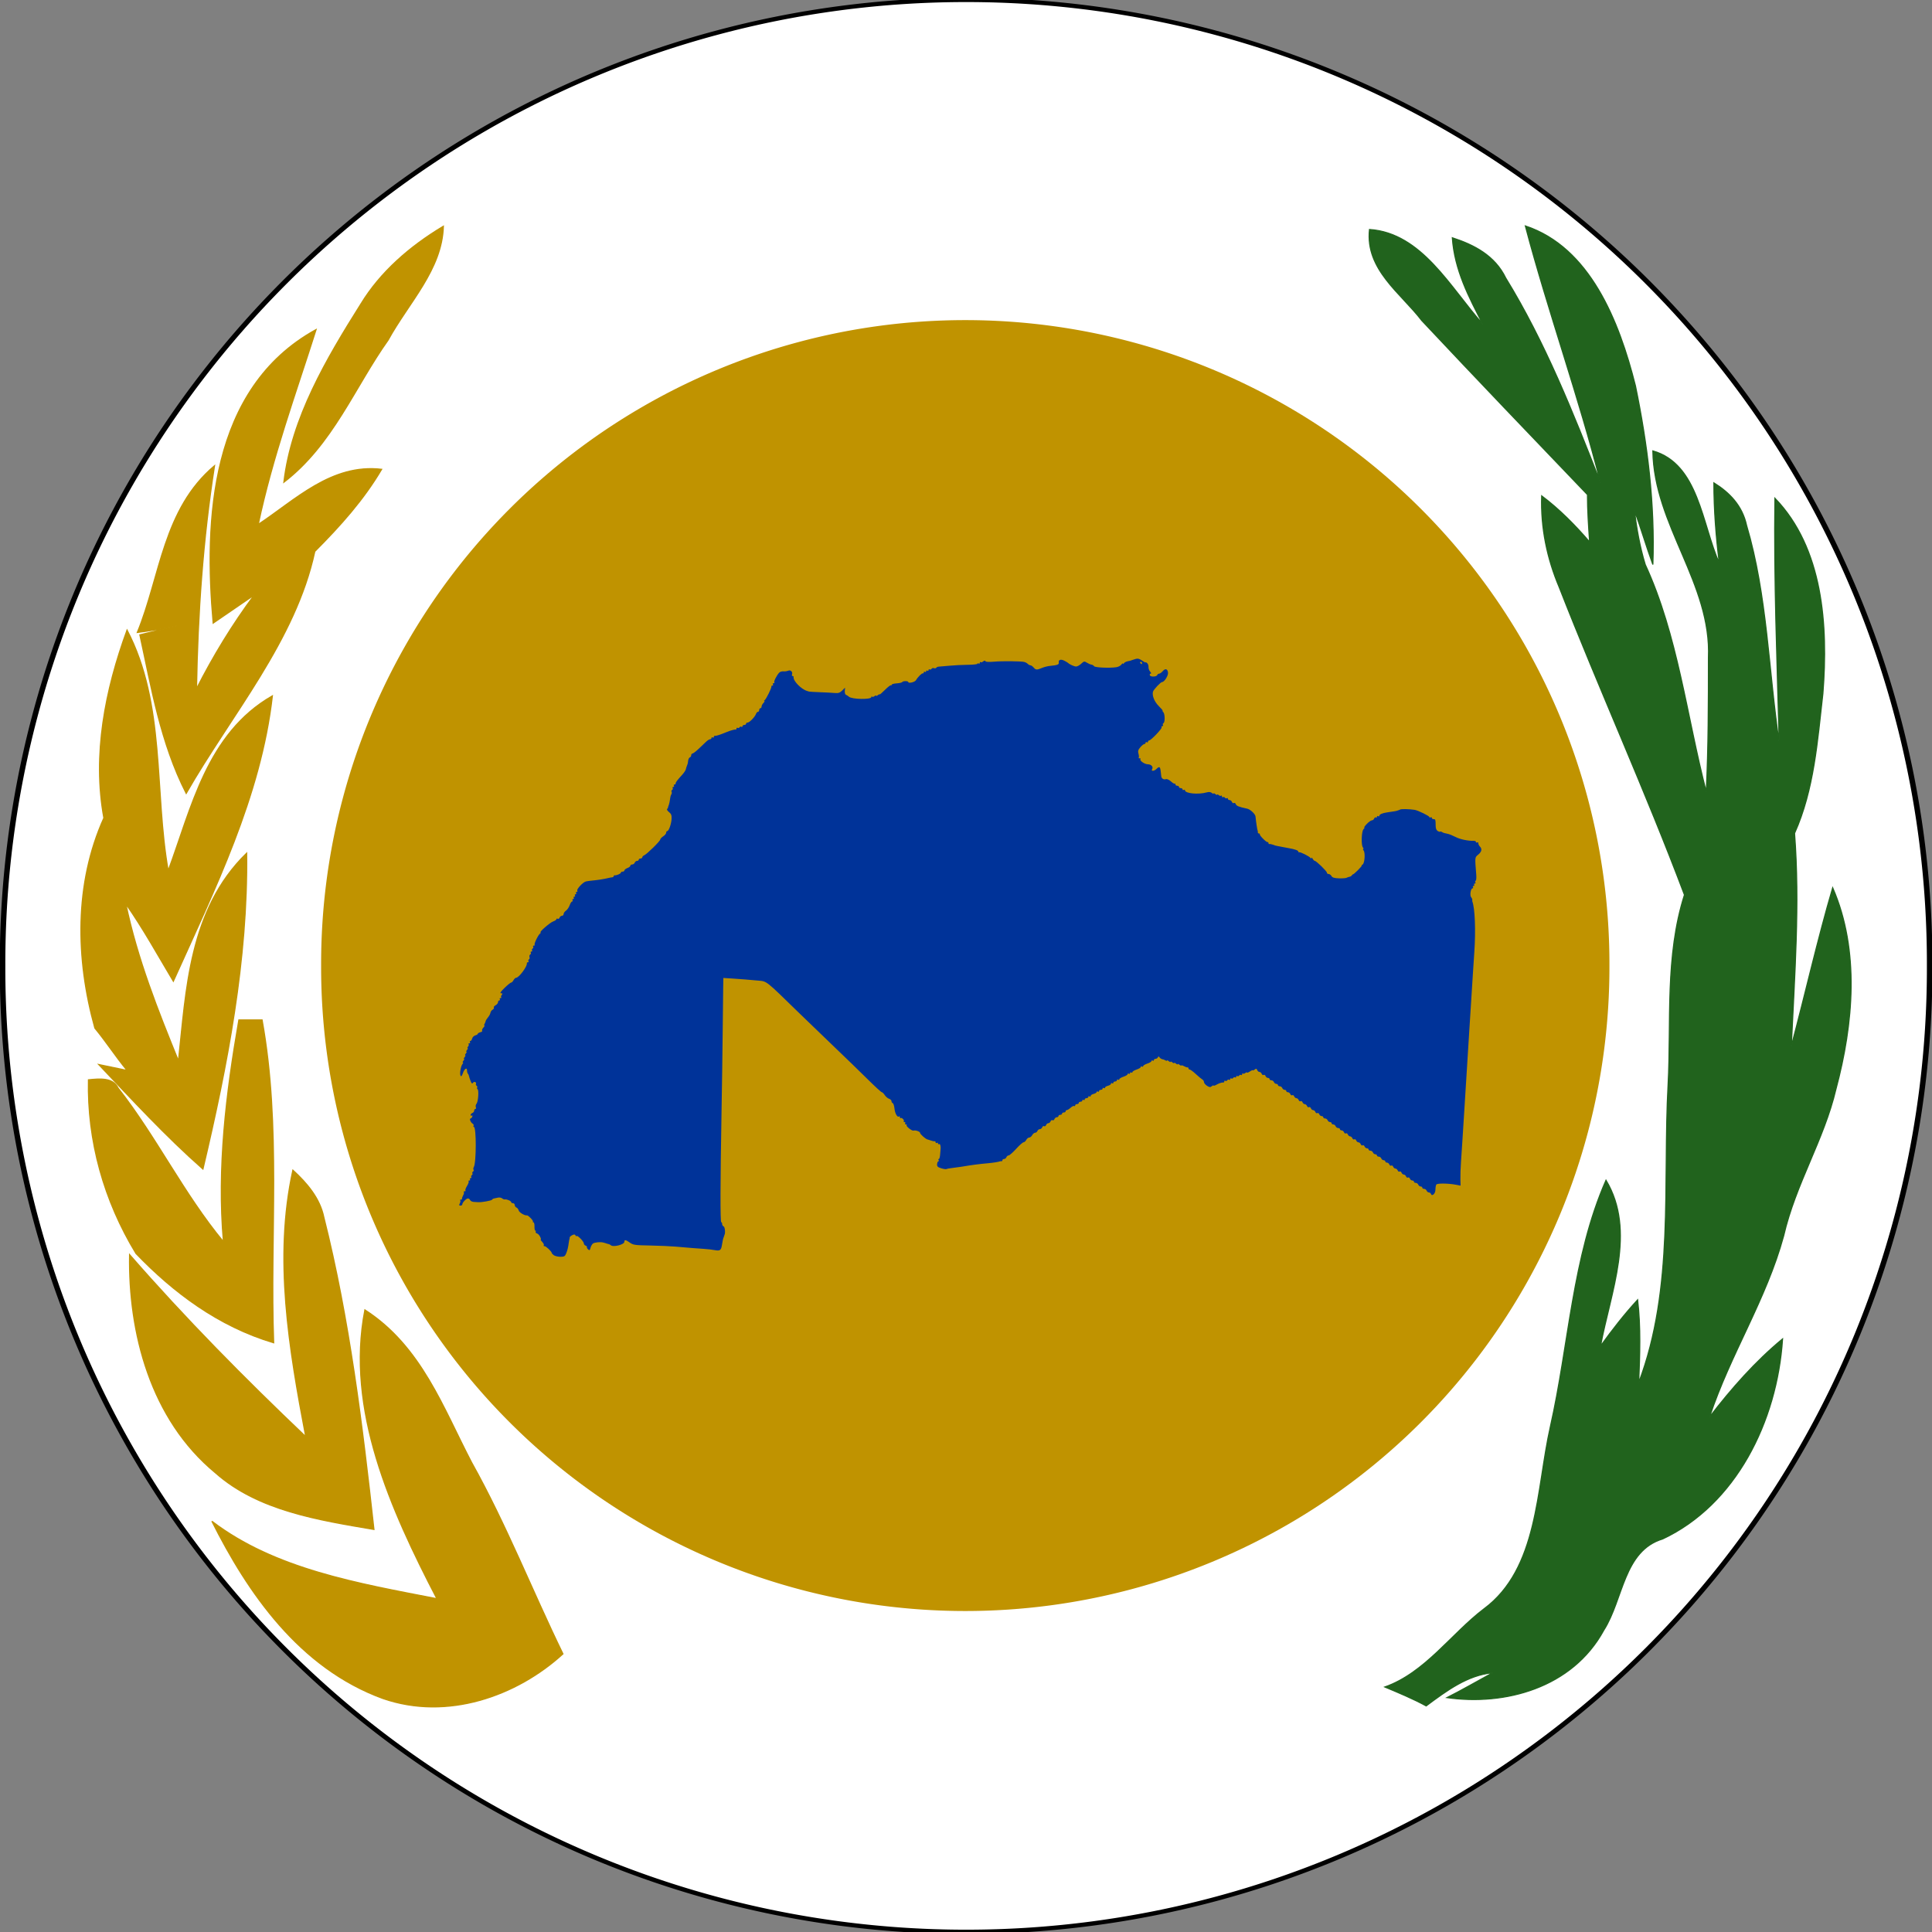
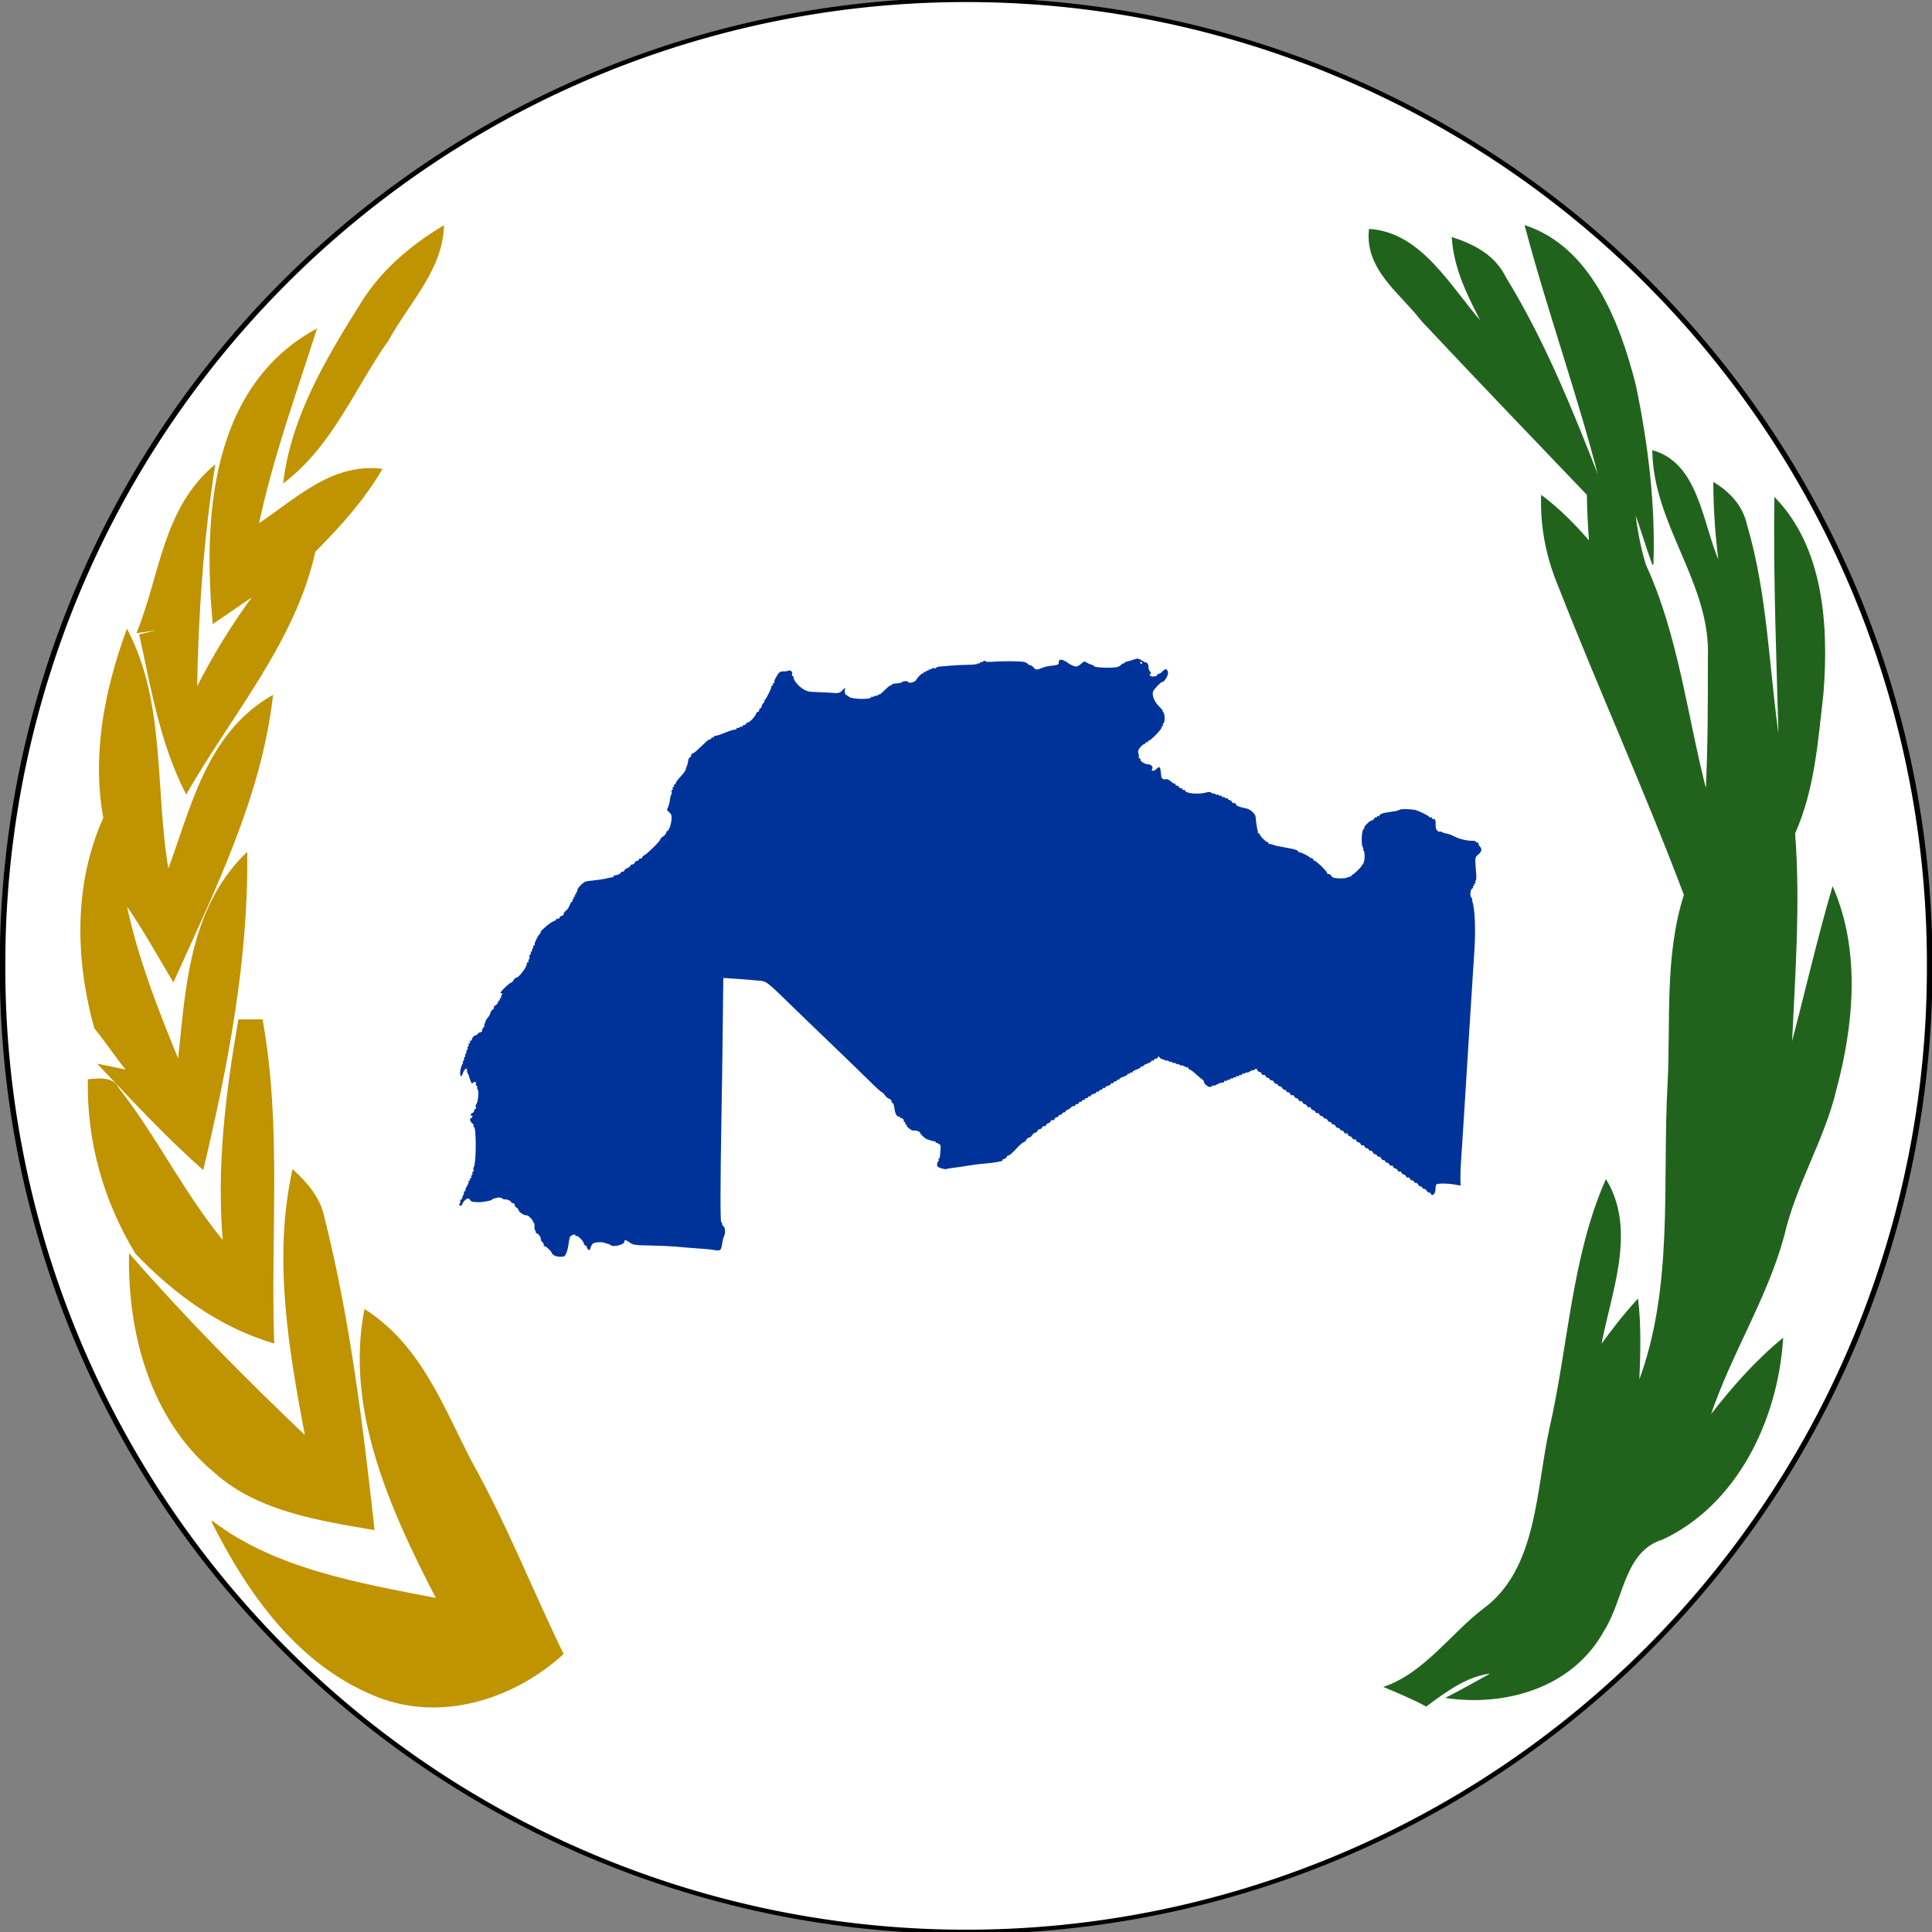
<svg xmlns="http://www.w3.org/2000/svg" xmlns:ns1="http://sodipodi.sourceforge.net/DTD/sodipodi-0.dtd" xmlns:ns2="http://www.inkscape.org/namespaces/inkscape" version="1.0" height="600" width="600" id="svg1926" ns1:version="0.32" ns2:version="0.47 r22583" ns1:docname="Emblem_of_Maghreb.svg" ns2:output_extension="org.inkscape.output.svg.inkscape">
  <rect width="100%" height="100%" fill="#808080" stroke="none" />
  <ns1:namedview ns2:window-height="738" ns2:window-width="1280" ns2:pageshadow="2" ns2:pageopacity="0.0" guidetolerance="10.0" gridtolerance="10.0" objecttolerance="10.0" borderopacity="1.0" bordercolor="#666666" pagecolor="#ffffff" id="base" ns2:zoom="0.75" ns2:cx="330.60307" ns2:cy="301.95999" ns2:window-x="-8" ns2:window-y="-8" ns2:current-layer="svg1926" showgrid="false" ns2:window-maximized="1" />
  <defs id="defs1930" />
  <style type="text/css" id="style_css_sheet">
/*
 * Below are Cascading Style Sheet (CSS) definitions in use in this file,
 * which allow easily changing how countries are displayed.
 *
 */

/*
 * Circles around small countries
 *
 * Change opacity to 1 to display all circles.
 *
 */
.circle
{
   opacity:0;
   fill:#b9b9b9;
   fill-opacity:1;
   stroke:black;
   stroke-width:0.5;
   stroke-miterlimit:3.974;
   stroke-dasharray:none;
   stroke-opacity:1;
}


/*
 * Land
 */
.land
{
   fill: #b9b9b9;
   fill-opacity: 1;
   stroke:white;
   stroke-opacity: 1;
   stroke-width:0.5;
   stroke-miterlimit: 3.974;
   stroke-dasharray: none;
}

/*
 * Styles for coastlines of islands with no borders
 */
.coast
{
   stroke-width: 0.3;
}

/*
 * Additional style rules
 *
 * The following are examples of colouring countries.  You can substitute these with your own styles to colour the countries on the map.
 *
 * Color a few countries:
 *
 * .gb, .au, .nc
 * {
 *    fill:       #ff0000;
 * }
 *
 * Color a few small country circles (and the countries):
 *
 * .ms, .ky
 * {
 *    opacity:    1;
 *    fill:       #ff0000;
 * }
 *
 * Remove european territories (i.e. Madeira, Reunion etc.)
 *
 * .sh, .pt-30, .es-cn, .yt, .re
 * {
 *    opacity:    0;
 * }
 *
 */

</style>
  <path ns1:type="arc" style="fill:#ffffff;fill-opacity:1;stroke:#000000;stroke-width:0.871;stroke-miterlimit:4;stroke-dasharray:none;stroke-opacity:1" id="path3303" ns1:cx="-715.95746" ns1:cy="420.21277" ns1:rx="152.12766" ns1:ry="194.68085" d="M -563.83,420.213 A 152.128,194.681 0 1 1 -868.085,420.213 A 152.128,194.681 0 1 1 -563.83,420.213 z" transform="matrix(1.967,0,0,1.537,1708.324,-345.906)" />
  <g style="fill:#008000" id="mu" transform="matrix(1.594,0,0,1.594,-1721.783,-693.262)">
    <path style="fill:#008000;fill-opacity:1;stroke:#ffffff;stroke-width:0.3;stroke-miterlimit:3.974;stroke-dasharray:none;stroke-opacity:1" id="mu-" d="M 1704.146,932.618 C 1703.62,933.173 1701.106,936.88 1702.857,937.091 C 1705.638,937.426 1705.991,932.22 1704.146,932.618" class="land coast mu" />
-     <path style="opacity:0;fill:#008000;fill-opacity:1;stroke:#000000;stroke-width:0.5;stroke-miterlimit:3.974;stroke-dasharray:none;stroke-opacity:1" id="mu." d="M 1700.717,938.233 C 1706.813,938.233 1706.813,929.087 1700.717,929.087 C 1694.618,929.087 1694.618,938.233 1700.717,938.233" class="circle mu" />
  </g>
  <g style="fill:#008000" id="sc" transform="matrix(1.594,0,0,1.594,-1721.783,-693.262)">
    <path style="fill:#008000;fill-opacity:1;stroke:#ffffff;stroke-width:0.3;stroke-miterlimit:3.974;stroke-dasharray:none;stroke-opacity:1" id="sc-" d="M 1694.496,800.999 C 1694.576,800.299 1694.307,799.426 1693.416,799.629 C 1693.95,799.909 1694.369,800.403 1694.496,800.999" class="land coast sc" />
    <path style="opacity:0;fill:#008000;fill-opacity:1;stroke:#000000;stroke-width:0.5;stroke-miterlimit:3.974;stroke-dasharray:none;stroke-opacity:1" id="sc." d="M 1695.156,799.9 C 1701.252,799.9 1701.252,790.753 1695.156,790.753 C 1689.056,790.753 1689.056,799.9 1695.156,799.9" class="circle sc" />
  </g>
  <g style="fill:#008000" id="re" transform="matrix(1.594,0,0,1.594,-1721.783,-693.262)">
-     <path style="fill:#008000;fill-opacity:1;stroke:#ffffff;stroke-width:0.3;stroke-miterlimit:3.974;stroke-dasharray:none;stroke-opacity:1" id="re-" d="M 1689.456,941.259 C 1689.35,939.271 1685.473,940.449 1685.914,942.349 C 1686.579,945.215 1691.943,945.447 1689.456,941.259" class="land coast re" />
    <path style="opacity:0;fill:#008000;fill-opacity:1;stroke:#000000;stroke-width:0.5;stroke-miterlimit:3.974;stroke-dasharray:none;stroke-opacity:1" id="re_" d="M 1688.199,946.007 C 1693.637,946.007 1693.637,937.54 1688.199,937.54 C 1682.758,937.54 1682.758,946.007 1688.199,946.007" class="circle re" />
  </g>
-   <path ns1:type="arc" style="fill:#c09300;fill-opacity:1;stroke:none;stroke-width:0.871;stroke-miterlimit:4;stroke-dasharray:none;stroke-opacity:0" id="path3301" ns1:cx="-715.95746" ns1:cy="420.21277" ns1:rx="152.12766" ns1:ry="194.68085" d="M -563.83,420.213 A 152.128,194.681 0 1 1 -868.085,420.213 A 152.128,194.681 0 1 1 -563.83,420.213 z" transform="matrix(1.315,0,0,1.027,1241.259,-131.694)" />
  <path style="fill:#003399;fill-opacity:1;stroke:none" d="m 171.992,389.821 c -0.356,-0.271 -0.648,-0.59 -0.648,-0.71 0,-0.441 -1.767,-2.108 -2.234,-2.108 -0.265,0 -0.371,-0.111 -0.234,-0.248 0.136,-0.136 -0.044,-0.57 -0.401,-0.965 -0.357,-0.394 -0.612,-0.741 -0.567,-0.771 0.342,-0.224 -0.491,-1.741 -1.053,-1.92 -0.388,-0.123 -0.611,-0.379 -0.494,-0.568 0.117,-0.189 0.072,-0.344 -0.101,-0.344 -0.172,0 -0.294,-0.583 -0.27,-1.296 0.024,-0.713 -0.123,-1.296 -0.326,-1.296 -0.203,0 -0.276,-0.093 -0.162,-0.208 0.242,-0.242 -1.463,-2.033 -1.856,-1.951 -0.67,0.14 -2.393,-0.886 -2.56,-1.524 -0.102,-0.391 -0.419,-0.8 -0.705,-0.91 -0.285,-0.11 -0.519,-0.454 -0.519,-0.766 0,-0.312 -0.25,-0.567 -0.556,-0.567 -0.306,0 -0.556,-0.155 -0.556,-0.345 0,-0.367 -1.451,-0.971 -1.983,-0.826 -0.174,0.048 -0.547,-0.105 -0.829,-0.338 -0.281,-0.234 -0.889,-0.33 -1.35,-0.214 -0.461,0.116 -1.005,0.234 -1.209,0.262 -0.204,0.028 -0.461,0.198 -0.571,0.376 -0.186,0.301 -3.282,0.848 -4.336,0.767 -0.255,-0.02 -0.87,-0.06 -1.367,-0.09 -0.497,-0.03 -0.992,-0.283 -1.099,-0.563 -0.107,-0.28 -0.414,-0.509 -0.68,-0.509 -0.54,0 -1.761,1.287 -1.761,1.856 0,0.201 -0.256,0.366 -0.569,0.366 -0.44,0 -0.485,-0.156 -0.198,-0.692 0.204,-0.381 0.265,-0.797 0.136,-0.926 -0.129,-0.129 -0.039,-0.234 0.198,-0.234 0.238,0 0.397,-0.125 0.353,-0.278 -0.043,-0.153 0.118,-0.631 0.357,-1.062 0.24,-0.432 0.331,-0.89 0.202,-1.019 -0.129,-0.129 -0.012,-0.234 0.26,-0.234 0.272,0 0.385,-0.109 0.252,-0.242 -0.133,-0.133 0.087,-0.774 0.489,-1.425 0.402,-0.65 0.622,-1.292 0.489,-1.425 -0.133,-0.133 -0.038,-0.242 0.212,-0.242 0.25,0 0.351,-0.167 0.225,-0.37 -0.126,-0.204 -0.043,-0.37 0.185,-0.37 0.228,0 0.318,-0.155 0.201,-0.345 -0.117,-0.19 -0.041,-0.451 0.169,-0.581 0.21,-0.13 0.294,-0.38 0.185,-0.556 -0.108,-0.176 -0.025,-0.426 0.185,-0.556 0.21,-0.13 0.287,-0.392 0.169,-0.581 -0.117,-0.19 -0.085,-0.553 0.073,-0.807 0.802,-1.298 0.825,-12.501 0.025,-12.501 -0.171,0 -0.214,-0.156 -0.096,-0.348 0.118,-0.191 -0.01,-0.483 -0.284,-0.648 -0.599,-0.361 -1.107,-1.597 -0.656,-1.597 0.176,0 0.418,-0.259 0.54,-0.575 0.126,-0.33 0.064,-0.478 -0.146,-0.349 -0.201,0.124 -0.366,0.045 -0.366,-0.178 0,-0.222 0.25,-0.5 0.556,-0.617 0.306,-0.117 0.556,-0.445 0.556,-0.729 0,-0.284 0.161,-0.516 0.359,-0.516 0.197,0 0.262,-0.252 0.144,-0.56 -0.118,-0.308 -0.014,-0.803 0.232,-1.099 0.521,-0.627 0.764,-4.212 0.305,-4.496 -0.171,-0.106 -0.222,-0.336 -0.114,-0.512 0.108,-0.176 0.025,-0.426 -0.185,-0.556 -0.21,-0.13 -0.294,-0.38 -0.185,-0.556 0.108,-0.176 0.009,-0.435 -0.221,-0.577 -0.23,-0.142 -0.556,-0.034 -0.726,0.24 -0.226,0.366 -0.421,0.206 -0.736,-0.601 -0.236,-0.604 -0.463,-1.302 -0.504,-1.551 -0.042,-0.249 -0.192,-0.568 -0.334,-0.71 -0.142,-0.142 -0.258,-0.577 -0.258,-0.968 0,-1.096 -0.826,-0.564 -1.297,0.835 -0.283,0.841 -0.517,1.1 -0.71,0.787 -0.343,-0.555 0.061,-3.002 0.604,-3.659 0.21,-0.255 0.258,-0.463 0.107,-0.463 -0.152,0 -0.068,-0.25 0.185,-0.556 0.254,-0.306 0.337,-0.556 0.185,-0.556 -0.152,0 -0.068,-0.25 0.185,-0.556 0.254,-0.306 0.337,-0.556 0.185,-0.556 -0.152,0 -0.068,-0.25 0.185,-0.556 0.254,-0.306 0.337,-0.556 0.185,-0.556 -0.152,0 -0.068,-0.25 0.185,-0.556 0.254,-0.306 0.337,-0.556 0.185,-0.556 -0.152,0 -0.09,-0.224 0.137,-0.497 0.227,-0.273 0.303,-0.607 0.169,-0.741 -0.134,-0.134 -0.039,-0.244 0.21,-0.244 0.25,0 0.351,-0.167 0.225,-0.37 -0.126,-0.204 -0.072,-0.37 0.12,-0.37 0.192,0 0.439,-0.346 0.55,-0.768 0.111,-0.423 0.547,-0.859 0.969,-0.969 0.423,-0.111 0.768,-0.329 0.768,-0.485 0,-0.156 0.368,-0.38 0.817,-0.498 0.449,-0.118 0.699,-0.332 0.555,-0.476 -0.144,-0.144 0.014,-0.568 0.351,-0.941 0.338,-0.373 0.495,-0.678 0.349,-0.678 -0.145,0 -0.134,-0.208 0.025,-0.463 0.159,-0.255 0.317,-0.648 0.352,-0.875 0.035,-0.226 0.362,-0.761 0.727,-1.188 0.365,-0.427 0.706,-1.062 0.758,-1.412 0.051,-0.35 0.357,-0.784 0.68,-0.965 0.323,-0.181 0.495,-0.476 0.383,-0.657 -0.112,-0.181 0.135,-0.51 0.548,-0.731 0.413,-0.221 0.751,-0.646 0.751,-0.945 0,-0.298 0.176,-0.543 0.392,-0.543 0.216,0 0.289,-0.167 0.163,-0.37 -0.126,-0.204 -0.025,-0.37 0.225,-0.37 0.25,0 0.344,-0.11 0.21,-0.244 -0.134,-0.134 -0.058,-0.467 0.169,-0.741 0.318,-0.383 0.267,-0.497 -0.222,-0.497 -0.44,0 -0.107,-0.513 1.08,-1.667 0.943,-0.917 1.869,-1.667 2.058,-1.667 0.189,0 0.522,-0.333 0.74,-0.741 0.218,-0.407 0.57,-0.741 0.782,-0.741 0.901,0 3.572,-3.611 3.356,-4.537 -0.036,-0.153 0.112,-0.278 0.328,-0.278 0.216,0 0.296,-0.155 0.179,-0.345 -0.117,-0.19 -0.051,-0.445 0.147,-0.567 0.198,-0.122 0.273,-0.45 0.166,-0.729 -0.107,-0.278 -0.013,-0.618 0.207,-0.754 0.221,-0.137 0.306,-0.403 0.189,-0.593 -0.117,-0.19 -0.027,-0.345 0.201,-0.345 0.228,0 0.318,-0.155 0.201,-0.345 -0.117,-0.19 -0.041,-0.451 0.169,-0.581 0.21,-0.13 0.287,-0.392 0.169,-0.581 -0.117,-0.19 -0.009,-0.345 0.241,-0.345 0.25,0 0.35,-0.104 0.223,-0.231 -0.273,-0.273 1.134,-3.166 1.731,-3.56 0.227,-0.15 0.275,-0.275 0.105,-0.278 -0.6,-0.011 2.889,-3.068 3.905,-3.422 0.568,-0.198 1.032,-0.52 1.032,-0.716 0,-0.196 0.168,-0.252 0.373,-0.125 0.205,0.127 0.473,-0.03 0.595,-0.349 0.122,-0.318 0.454,-0.579 0.738,-0.579 0.284,0 0.516,-0.241 0.516,-0.535 0,-0.294 0.333,-0.768 0.74,-1.053 0.407,-0.285 0.923,-1.044 1.147,-1.688 0.224,-0.643 0.568,-1.17 0.764,-1.17 0.196,0 0.253,-0.167 0.127,-0.37 -0.126,-0.204 -0.043,-0.37 0.185,-0.37 0.228,0 0.311,-0.167 0.185,-0.37 -0.126,-0.204 -0.043,-0.37 0.185,-0.37 0.228,0 0.311,-0.167 0.185,-0.37 -0.126,-0.204 -0.043,-0.37 0.185,-0.37 0.228,0 0.311,-0.167 0.185,-0.37 -0.126,-0.204 -0.043,-0.37 0.185,-0.37 0.228,0 0.307,-0.173 0.177,-0.384 -0.285,-0.462 1.78,-2.66 2.694,-2.868 0.356,-0.081 1.231,-0.203 1.944,-0.271 1.766,-0.169 3.701,-0.47 4.815,-0.749 0.509,-0.127 1.134,-0.246 1.389,-0.264 0.255,-0.018 0.463,-0.171 0.463,-0.341 0,-0.17 0.125,-0.291 0.278,-0.269 0.559,0.081 1.944,-0.506 1.944,-0.824 0,-0.18 0.25,-0.327 0.556,-0.327 0.306,0 0.556,-0.171 0.556,-0.38 0,-0.209 0.417,-0.538 0.926,-0.732 0.509,-0.194 0.926,-0.523 0.926,-0.732 0,-0.209 0.255,-0.38 0.567,-0.38 0.312,0 0.663,-0.25 0.78,-0.556 0.117,-0.306 0.445,-0.556 0.729,-0.556 0.284,0 0.516,-0.167 0.516,-0.37 0,-0.204 0.25,-0.37 0.556,-0.37 0.306,0 0.556,-0.172 0.556,-0.382 0,-0.21 0.249,-0.478 0.554,-0.595 0.8,-0.307 5.002,-4.423 5.002,-4.9 0,-0.221 0.417,-0.675 0.926,-1.009 0.509,-0.334 0.926,-0.838 0.926,-1.12 0,-0.282 0.15,-0.513 0.334,-0.513 0.484,0 1.256,-2.179 1.348,-3.805 0.061,-1.082 -0.116,-1.551 -0.789,-2.08 -0.478,-0.376 -0.749,-0.802 -0.603,-0.948 0.146,-0.146 0.286,-0.418 0.312,-0.605 0.025,-0.187 0.08,-0.381 0.121,-0.432 0.137,-0.17 0.446,-1.565 0.513,-2.315 0.036,-0.407 0.2,-0.949 0.363,-1.204 0.163,-0.255 0.201,-0.618 0.084,-0.808 -0.117,-0.19 -0.041,-0.451 0.169,-0.581 0.21,-0.13 0.287,-0.392 0.169,-0.581 -0.117,-0.19 -0.027,-0.345 0.201,-0.345 0.228,0 0.311,-0.167 0.185,-0.37 -0.126,-0.204 -0.052,-0.37 0.163,-0.37 0.216,0 0.392,-0.167 0.392,-0.37 0,-0.368 0.353,-0.833 2.12,-2.794 0.509,-0.564 0.977,-1.292 1.041,-1.616 0.064,-0.325 0.149,-0.632 0.19,-0.683 0.041,-0.051 0.116,-0.259 0.167,-0.463 0.051,-0.204 0.127,-0.412 0.17,-0.463 0.042,-0.051 0.121,-0.501 0.175,-1 0.054,-0.499 0.29,-0.971 0.525,-1.049 0.235,-0.078 0.427,-0.378 0.427,-0.667 0,-0.289 0.173,-0.525 0.385,-0.525 0.212,0 1.087,-0.668 1.944,-1.484 0.858,-0.816 1.91,-1.816 2.339,-2.222 0.429,-0.406 0.971,-0.738 1.204,-0.738 0.233,0 0.424,-0.176 0.424,-0.392 0,-0.216 0.167,-0.289 0.37,-0.163 0.204,0.126 0.37,0.052 0.37,-0.163 0,-0.216 0.125,-0.372 0.278,-0.348 0.153,0.024 0.403,0.003 0.556,-0.046 0.153,-0.05 0.444,-0.132 0.648,-0.183 0.204,-0.051 0.454,-0.134 0.556,-0.185 0.102,-0.051 0.31,-0.127 0.463,-0.17 0.153,-0.043 0.778,-0.288 1.389,-0.546 0.611,-0.258 1.361,-0.523 1.667,-0.589 0.306,-0.066 0.639,-0.153 0.741,-0.192 0.102,-0.04 0.31,-0.052 0.463,-0.028 0.153,0.024 0.278,-0.133 0.278,-0.348 0,-0.216 0.155,-0.296 0.345,-0.179 0.19,0.117 0.451,0.041 0.581,-0.169 0.13,-0.21 0.392,-0.287 0.581,-0.169 0.19,0.117 0.345,0.037 0.345,-0.179 0,-0.216 0.25,-0.392 0.556,-0.392 0.306,0 0.556,-0.167 0.556,-0.37 0,-0.204 0.219,-0.37 0.486,-0.37 0.573,0 2.269,-1.754 2.596,-2.685 0.125,-0.356 0.4,-0.648 0.61,-0.648 0.21,0 0.382,-0.25 0.382,-0.556 0,-0.306 0.167,-0.556 0.37,-0.556 0.204,0 0.37,-0.238 0.37,-0.529 0,-0.291 0.262,-0.791 0.582,-1.111 0.32,-0.32 0.445,-0.585 0.278,-0.588 -0.167,-0.003 -0.126,-0.128 0.092,-0.278 0.477,-0.328 2.218,-3.86 2.097,-4.254 -0.047,-0.153 0.091,-0.278 0.307,-0.278 0.216,0 0.289,-0.167 0.163,-0.37 -0.126,-0.204 -0.025,-0.37 0.225,-0.37 0.25,0 0.347,-0.107 0.217,-0.237 -0.248,-0.248 0.707,-2.171 1.503,-3.023 0.255,-0.273 0.838,-0.46 1.296,-0.415 0.458,0.045 1.142,-0.051 1.519,-0.213 0.754,-0.324 1.466,0.406 1.174,1.203 -0.093,0.255 -0.008,0.463 0.189,0.463 0.197,0 0.332,0.125 0.3,0.278 -0.242,1.145 2.368,3.843 4.225,4.366 0.153,0.043 0.403,0.121 0.556,0.173 0.153,0.052 1.694,0.144 3.426,0.205 1.731,0.061 3.786,0.171 4.565,0.244 1.115,0.105 1.608,-0.058 2.315,-0.765 l 0.898,-0.898 -0.086,1.04 c -0.047,0.572 0.122,1.11 0.377,1.195 0.255,0.085 0.668,0.348 0.919,0.584 0.88,0.829 6.938,0.934 6.938,0.121 0,-0.204 0.11,-0.261 0.244,-0.127 0.134,0.134 0.467,0.058 0.741,-0.169 0.273,-0.227 0.497,-0.288 0.497,-0.137 0,0.152 0.25,0.068 0.556,-0.185 0.306,-0.254 0.556,-0.353 0.556,-0.221 0,0.132 0.738,-0.498 1.641,-1.4 0.902,-0.902 1.736,-1.546 1.852,-1.429 0.116,0.116 0.211,0.049 0.211,-0.149 0,-0.198 0.704,-0.401 1.565,-0.452 0.86,-0.051 1.657,-0.242 1.771,-0.426 0.22,-0.356 1.85,-0.354 1.85,0.001 0,0.524 2.037,0.052 2.387,-0.553 0.573,-0.992 1.83,-2.237 2.15,-2.131 0.153,0.051 0.278,-0.084 0.278,-0.3 0,-0.216 0.167,-0.289 0.37,-0.163 0.204,0.126 0.37,0.043 0.37,-0.185 0,-0.228 0.167,-0.311 0.37,-0.185 0.204,0.126 0.37,0.043 0.37,-0.185 0,-0.228 0.155,-0.318 0.345,-0.201 0.19,0.117 0.456,0.032 0.593,-0.189 0.137,-0.221 0.476,-0.314 0.754,-0.207 0.278,0.107 0.598,0.045 0.711,-0.136 0.112,-0.182 0.493,-0.337 0.845,-0.344 0.352,-0.007 1.808,-0.131 3.233,-0.275 1.426,-0.144 3.968,-0.274 5.648,-0.288 1.681,-0.014 3.056,-0.161 3.056,-0.326 0,-0.165 0.167,-0.197 0.37,-0.071 0.204,0.126 0.37,0.025 0.37,-0.225 0,-0.25 0.11,-0.344 0.244,-0.21 0.134,0.134 0.494,0.037 0.801,-0.216 0.352,-0.29 0.604,-0.32 0.685,-0.081 0.08,0.237 1.062,0.298 2.625,0.162 2.671,-0.231 8.37,-0.181 9.445,0.084 0.359,0.088 0.85,0.359 1.093,0.601 0.242,0.242 0.62,0.441 0.84,0.441 0.22,0 0.674,0.32 1.009,0.712 0.654,0.764 0.979,0.77 2.703,0.047 0.611,-0.256 1.694,-0.52 2.407,-0.585 2.221,-0.205 2.782,-0.419 2.675,-1.021 -0.156,-0.883 0.619,-1.148 1.712,-0.586 0.541,0.278 1.067,0.59 1.168,0.692 0.473,0.475 1.907,1.112 2.503,1.112 0.364,0 1.074,-0.391 1.579,-0.868 0.83,-0.785 0.996,-0.818 1.732,-0.34 0.448,0.29 1.086,0.568 1.419,0.617 0.332,0.049 0.72,0.276 0.861,0.504 0.26,0.421 4.805,0.621 6.894,0.303 0.604,-0.092 1.313,-0.46 1.574,-0.817 0.261,-0.358 0.478,-0.493 0.481,-0.302 0.003,0.192 0.135,0.144 0.294,-0.105 0.159,-0.249 0.698,-0.529 1.198,-0.621 0.5,-0.092 0.952,-0.2 1.002,-0.241 0.051,-0.041 0.218,-0.103 0.37,-0.138 0.153,-0.035 0.653,-0.193 1.111,-0.349 0.594,-0.203 1.152,-0.058 1.944,0.506 0.611,0.435 1.111,0.69 1.111,0.566 0,-0.124 0.22,-0.02 0.488,0.231 0.269,0.251 0.457,0.799 0.42,1.218 -0.038,0.419 0.185,1.054 0.495,1.41 0.341,0.392 0.399,0.648 0.148,0.648 -0.229,0 -0.329,0.226 -0.223,0.503 0.223,0.581 2.107,0.492 2.307,-0.109 0.072,-0.217 0.33,-0.394 0.574,-0.394 0.243,0 0.737,-0.345 1.098,-0.766 0.814,-0.951 1.511,-0.764 1.656,0.444 0.111,0.926 -1.137,2.914 -1.829,2.914 -0.451,0 -2.68,2.367 -2.845,3.02 -0.31,1.227 0.453,3.111 1.798,4.443 0.792,0.784 1.33,1.425 1.195,1.425 -0.135,0 -0.045,0.2 0.2,0.444 0.541,0.541 0.592,3.125 0.068,3.448 -0.207,0.128 -0.281,0.388 -0.163,0.577 0.117,0.19 0.027,0.345 -0.201,0.345 -0.228,0 -0.316,0.158 -0.197,0.352 0.23,0.372 -3.32,4.092 -3.905,4.092 -0.189,0 -0.343,0.176 -0.343,0.392 0,0.216 -0.167,0.289 -0.37,0.163 -0.204,-0.126 -0.37,-0.052 -0.37,0.163 0,0.216 -0.175,0.392 -0.388,0.392 -0.213,0 -0.776,0.45 -1.249,1.001 -0.674,0.783 -0.798,1.22 -0.572,2.009 0.159,0.555 0.193,1.104 0.076,1.221 -0.117,0.117 0.009,0.213 0.281,0.213 0.272,0 0.397,0.097 0.278,0.216 -0.435,0.435 1.235,1.636 2.275,1.636 1.035,0 1.754,0.805 1.331,1.489 -0.443,0.717 0.596,0.697 1.318,-0.025 0.9,-0.9 1.176,-0.762 1.336,0.668 0.062,0.559 0.142,1.266 0.177,1.571 0.084,0.733 0.735,1.138 1.465,0.912 0.323,-0.1 1.021,0.219 1.551,0.71 0.53,0.491 1.057,0.799 1.171,0.685 0.114,-0.114 0.208,-0.014 0.208,0.224 0,0.238 0.25,0.432 0.556,0.432 0.306,0 0.556,0.167 0.556,0.37 0,0.204 0.25,0.37 0.556,0.37 0.306,0 0.556,0.177 0.556,0.392 0,0.216 0.167,0.289 0.37,0.163 0.204,-0.126 0.37,-0.079 0.37,0.104 0,0.998 4.146,1.402 6.764,0.659 0.664,-0.188 1.217,-0.13 1.574,0.167 0.303,0.251 0.551,0.333 0.551,0.181 0,-0.152 0.25,-0.068 0.556,0.185 0.306,0.254 0.556,0.337 0.556,0.185 0,-0.152 0.224,-0.09 0.497,0.137 0.273,0.227 0.607,0.303 0.741,0.169 0.134,-0.134 0.244,-0.039 0.244,0.21 0,0.25 0.155,0.358 0.345,0.241 0.19,-0.117 0.451,-0.041 0.581,0.169 0.13,0.21 0.392,0.287 0.581,0.169 0.19,-0.117 0.345,-0.037 0.345,0.179 0,0.216 0.232,0.392 0.516,0.392 0.284,0 0.616,0.261 0.738,0.579 0.122,0.318 0.391,0.475 0.598,0.347 0.207,-0.128 0.469,0.012 0.584,0.31 0.23,0.598 0.89,0.865 3.577,1.445 0.947,0.204 2.497,1.661 2.564,2.409 0.145,1.628 0.527,4.121 0.696,4.539 0.041,0.102 0.055,0.31 0.031,0.463 -0.024,0.153 0.123,0.278 0.327,0.278 0.204,0 0.331,0.125 0.284,0.278 -0.113,0.362 2.039,2.514 2.401,2.401 0.153,-0.048 0.278,0.08 0.278,0.284 0,0.204 0.125,0.351 0.278,0.327 0.153,-0.024 0.403,-0.003 0.556,0.046 0.153,0.05 0.444,0.132 0.648,0.183 0.204,0.051 0.412,0.127 0.463,0.17 0.051,0.042 0.426,0.136 0.833,0.208 0.407,0.072 1.157,0.216 1.667,0.32 0.509,0.104 1.343,0.26 1.852,0.348 1.832,0.313 2.963,0.707 2.963,1.031 0,0.182 0.134,0.289 0.298,0.238 0.38,-0.118 3.132,1.269 3.493,1.759 0.181,0.247 0.278,0.247 0.289,0 0.009,-0.204 0.187,-0.079 0.394,0.278 0.208,0.356 0.504,0.648 0.658,0.648 0.463,0 3.757,3.205 3.757,3.656 0,0.23 0.242,0.418 0.537,0.418 0.295,0 0.699,0.29 0.898,0.644 0.265,0.473 0.886,0.66 2.333,0.702 1.085,0.032 2.139,-0.045 2.343,-0.171 0.204,-0.126 0.604,-0.264 0.889,-0.307 0.285,-0.043 0.618,-0.24 0.741,-0.438 0.122,-0.198 0.306,-0.351 0.407,-0.339 0.102,0.011 0.794,-0.588 1.537,-1.332 0.744,-0.744 1.244,-1.354 1.111,-1.358 -0.132,-0.003 0.005,-0.161 0.306,-0.351 0.645,-0.408 0.864,-3.663 0.294,-4.365 -0.207,-0.255 -0.252,-0.463 -0.1,-0.463 0.152,0 0.104,-0.208 -0.106,-0.463 -0.586,-0.712 -0.447,-5.043 0.183,-5.672 0.292,-0.292 0.405,-0.531 0.251,-0.531 -0.155,0 0.198,-0.5 0.784,-1.111 0.585,-0.611 1.289,-1.111 1.562,-1.111 0.274,0 0.593,-0.249 0.71,-0.553 0.117,-0.304 0.362,-0.461 0.544,-0.349 0.182,0.113 0.332,0.019 0.332,-0.209 0,-0.228 0.167,-0.311 0.37,-0.185 0.204,0.126 0.37,0.07 0.37,-0.124 0,-0.431 0.924,-0.834 2.407,-1.05 2.389,-0.348 2.966,-0.445 3.056,-0.514 0.051,-0.04 0.218,-0.095 0.37,-0.124 0.153,-0.029 0.444,-0.146 0.648,-0.261 0.357,-0.201 2.908,-0.143 4.452,0.102 1.083,0.172 4.622,1.906 4.622,2.265 0,0.168 0.167,0.202 0.37,0.076 0.204,-0.126 0.37,-0.052 0.37,0.163 0,0.216 0.25,0.392 0.556,0.392 0.579,0 0.62,0.14 0.639,2.142 0.008,0.801 0.248,1.343 0.705,1.587 0.381,0.204 0.693,0.272 0.693,0.151 0,-0.121 0.208,-0.09 0.463,0.069 0.255,0.159 0.63,0.326 0.833,0.371 0.204,0.045 0.726,0.161 1.16,0.259 0.435,0.098 1.496,0.537 2.359,0.978 1.406,0.717 3.865,1.229 5.647,1.176 0.356,-0.011 0.648,0.147 0.648,0.35 0,0.203 0.167,0.266 0.37,0.14 0.204,-0.126 0.37,-0.002 0.37,0.274 0,0.277 0.198,0.702 0.441,0.944 0.786,0.786 0.641,1.632 -0.435,2.537 -1.129,0.95 -1.097,0.636 -0.647,6.36 0.069,0.878 -0.011,1.682 -0.178,1.785 -0.167,0.103 -0.208,0.343 -0.091,0.533 0.117,0.19 0.027,0.345 -0.201,0.345 -0.228,0 -0.311,0.167 -0.185,0.37 0.126,0.204 0.043,0.37 -0.185,0.37 -0.228,0 -0.311,0.167 -0.185,0.37 0.126,0.204 0.066,0.37 -0.134,0.37 -0.565,0 -0.915,2.183 -0.441,2.754 0.229,0.276 0.391,0.644 0.359,0.818 -0.031,0.174 -0.024,0.4 0.015,0.502 0.815,2.09 1.086,9.008 0.618,15.741 -0.142,2.037 -0.329,4.87 -0.415,6.296 -0.226,3.722 -0.547,8.822 -0.759,12.037 -0.1,1.528 -0.266,4.111 -0.367,5.741 -0.101,1.63 -0.257,4.13 -0.347,5.556 -0.09,1.426 -0.25,4.009 -0.357,5.741 -0.438,7.099 -0.57,9.204 -0.741,11.852 -0.186,2.878 -0.48,7.549 -0.759,12.037 -0.088,1.426 -0.267,4.093 -0.396,5.926 -0.129,1.833 -0.21,4.232 -0.179,5.33 l 0.056,1.996 -1.41,-0.266 c -2.455,-0.463 -5.837,-0.498 -6.126,-0.062 -0.15,0.226 -0.275,0.957 -0.278,1.625 -0.006,1.216 -1.092,2.191 -1.403,1.259 -0.08,-0.24 -0.364,-0.437 -0.631,-0.437 -0.267,0 -0.581,-0.25 -0.698,-0.556 -0.117,-0.306 -0.468,-0.556 -0.78,-0.556 -0.312,0 -0.567,-0.167 -0.567,-0.37 0,-0.204 -0.232,-0.37 -0.516,-0.37 -0.284,0 -0.612,-0.25 -0.729,-0.556 -0.117,-0.306 -0.468,-0.556 -0.78,-0.556 -0.312,0 -0.567,-0.167 -0.567,-0.37 0,-0.204 -0.232,-0.37 -0.516,-0.37 -0.284,0 -0.616,-0.261 -0.738,-0.579 -0.122,-0.318 -0.391,-0.475 -0.598,-0.347 -0.207,0.128 -0.476,-0.028 -0.598,-0.347 -0.122,-0.318 -0.437,-0.579 -0.699,-0.579 -0.262,0 -0.576,-0.261 -0.699,-0.579 -0.122,-0.318 -0.391,-0.475 -0.598,-0.347 -0.207,0.128 -0.476,-0.029 -0.598,-0.347 -0.122,-0.318 -0.437,-0.579 -0.699,-0.579 -0.262,0 -0.576,-0.261 -0.699,-0.579 -0.122,-0.318 -0.391,-0.475 -0.598,-0.347 -0.207,0.128 -0.476,-0.028 -0.598,-0.347 -0.122,-0.318 -0.454,-0.579 -0.738,-0.579 -0.284,0 -0.516,-0.167 -0.516,-0.37 0,-0.204 -0.232,-0.37 -0.516,-0.37 -0.284,0 -0.612,-0.25 -0.729,-0.556 -0.117,-0.306 -0.468,-0.556 -0.78,-0.556 -0.312,0 -0.567,-0.167 -0.567,-0.37 0,-0.204 -0.232,-0.37 -0.516,-0.37 -0.284,0 -0.612,-0.25 -0.729,-0.556 -0.117,-0.306 -0.468,-0.556 -0.78,-0.556 -0.312,0 -0.567,-0.167 -0.567,-0.37 0,-0.204 -0.232,-0.37 -0.516,-0.37 -0.284,0 -0.616,-0.261 -0.738,-0.579 -0.122,-0.318 -0.391,-0.475 -0.598,-0.347 -0.207,0.128 -0.476,-0.028 -0.598,-0.347 -0.122,-0.318 -0.437,-0.579 -0.699,-0.579 -0.262,0 -0.576,-0.261 -0.699,-0.579 -0.122,-0.318 -0.391,-0.475 -0.598,-0.347 -0.207,0.128 -0.476,-0.029 -0.598,-0.347 -0.122,-0.318 -0.437,-0.579 -0.699,-0.579 -0.262,0 -0.576,-0.261 -0.699,-0.579 -0.122,-0.318 -0.391,-0.475 -0.598,-0.347 -0.207,0.128 -0.476,-0.028 -0.598,-0.347 -0.122,-0.318 -0.454,-0.579 -0.738,-0.579 -0.284,0 -0.516,-0.167 -0.516,-0.37 0,-0.204 -0.255,-0.37 -0.567,-0.37 -0.312,0 -0.663,-0.25 -0.78,-0.556 -0.117,-0.306 -0.445,-0.556 -0.729,-0.556 -0.284,0 -0.516,-0.167 -0.516,-0.37 0,-0.204 -0.232,-0.37 -0.516,-0.37 -0.284,0 -0.612,-0.25 -0.729,-0.556 -0.117,-0.306 -0.468,-0.556 -0.78,-0.556 -0.312,0 -0.567,-0.167 -0.567,-0.37 0,-0.204 -0.232,-0.37 -0.516,-0.37 -0.284,0 -0.616,-0.261 -0.738,-0.579 -0.122,-0.318 -0.391,-0.475 -0.598,-0.347 -0.207,0.128 -0.476,-0.028 -0.598,-0.347 -0.122,-0.318 -0.437,-0.579 -0.699,-0.579 -0.262,0 -0.576,-0.261 -0.699,-0.579 -0.122,-0.318 -0.391,-0.475 -0.598,-0.347 -0.207,0.128 -0.476,-0.029 -0.598,-0.347 -0.122,-0.318 -0.437,-0.579 -0.699,-0.579 -0.262,0 -0.576,-0.261 -0.699,-0.579 -0.122,-0.318 -0.391,-0.475 -0.598,-0.347 -0.207,0.128 -0.476,-0.028 -0.598,-0.347 -0.122,-0.318 -0.437,-0.579 -0.699,-0.579 -0.262,0 -0.576,-0.261 -0.699,-0.579 -0.122,-0.318 -0.391,-0.475 -0.598,-0.347 -0.207,0.128 -0.476,-0.029 -0.598,-0.347 -0.122,-0.318 -0.454,-0.579 -0.738,-0.579 -0.284,0 -0.516,-0.167 -0.516,-0.37 0,-0.204 -0.232,-0.37 -0.516,-0.37 -0.284,0 -0.612,-0.25 -0.729,-0.556 -0.117,-0.306 -0.468,-0.556 -0.78,-0.556 -0.312,0 -0.567,-0.167 -0.567,-0.37 0,-0.204 -0.232,-0.37 -0.516,-0.37 -0.284,0 -0.612,-0.25 -0.729,-0.556 -0.117,-0.306 -0.468,-0.556 -0.78,-0.556 -0.312,0 -0.567,-0.167 -0.567,-0.37 0,-0.204 -0.232,-0.37 -0.516,-0.37 -0.284,0 -0.616,-0.261 -0.738,-0.579 -0.122,-0.318 -0.391,-0.475 -0.598,-0.347 -0.207,0.128 -0.476,-0.029 -0.598,-0.347 -0.122,-0.318 -0.437,-0.579 -0.699,-0.579 -0.262,0 -0.579,-0.269 -0.706,-0.597 -0.186,-0.484 -0.334,-0.51 -0.78,-0.14 -0.303,0.252 -0.551,0.35 -0.551,0.218 0,-0.131 -0.417,0.034 -0.926,0.368 -0.509,0.334 -0.926,0.484 -0.926,0.334 0,-0.15 -0.224,-0.087 -0.497,0.139 -0.273,0.227 -0.607,0.303 -0.741,0.169 -0.134,-0.134 -0.244,-0.039 -0.244,0.21 0,0.25 -0.155,0.358 -0.345,0.241 -0.19,-0.117 -0.451,-0.041 -0.581,0.169 -0.13,0.21 -0.392,0.287 -0.581,0.169 -0.19,-0.117 -0.345,-0.027 -0.345,0.201 0,0.228 -0.155,0.318 -0.345,0.201 -0.19,-0.117 -0.451,-0.041 -0.581,0.169 -0.13,0.21 -0.392,0.287 -0.581,0.169 -0.19,-0.117 -0.345,-0.027 -0.345,0.201 0,0.228 -0.155,0.318 -0.345,0.201 -0.19,-0.117 -0.451,-0.041 -0.581,0.169 -0.13,0.21 -0.392,0.287 -0.581,0.169 -0.19,-0.117 -0.345,-0.037 -0.345,0.179 0,0.216 -0.125,0.372 -0.278,0.348 -0.153,-0.024 -0.403,-0.003 -0.556,0.046 -0.153,0.05 -0.403,0.117 -0.556,0.15 -0.153,0.033 -0.653,0.268 -1.111,0.522 -0.458,0.255 -0.833,0.353 -0.833,0.219 0,-0.134 -0.249,-0.037 -0.554,0.216 -0.446,0.37 -0.734,0.342 -1.481,-0.148 -0.51,-0.334 -0.928,-0.846 -0.928,-1.137 0,-0.291 -0.235,-0.662 -0.523,-0.825 -0.288,-0.163 -1.197,-0.921 -2.021,-1.685 -0.824,-0.764 -1.672,-1.389 -1.884,-1.389 -0.213,0 -0.387,-0.167 -0.387,-0.37 0,-0.204 -0.125,-0.335 -0.278,-0.292 -0.153,0.043 -0.653,-0.129 -1.111,-0.383 -0.458,-0.254 -0.833,-0.352 -0.833,-0.219 0,0.134 -0.25,0.036 -0.556,-0.217 -0.306,-0.254 -0.556,-0.337 -0.556,-0.185 0,0.152 -0.25,0.068 -0.556,-0.185 -0.306,-0.254 -0.556,-0.337 -0.556,-0.185 0,0.152 -0.25,0.068 -0.556,-0.185 -0.306,-0.254 -0.556,-0.337 -0.556,-0.185 0,0.152 -0.25,0.068 -0.556,-0.185 -0.306,-0.254 -0.556,-0.347 -0.556,-0.209 0,0.139 -0.208,0.122 -0.463,-0.037 -0.255,-0.159 -0.696,-0.325 -0.981,-0.368 -0.285,-0.043 -0.673,-0.298 -0.862,-0.566 -0.269,-0.383 -0.383,-0.388 -0.531,-0.025 -0.103,0.255 -0.424,0.463 -0.713,0.463 -0.289,0 -0.525,0.177 -0.525,0.392 0,0.216 -0.167,0.289 -0.37,0.163 -0.204,-0.126 -0.37,-0.065 -0.37,0.135 0,0.2 -0.583,0.556 -1.296,0.791 -0.713,0.235 -1.296,0.591 -1.296,0.791 0,0.2 -0.167,0.261 -0.37,0.135 -0.204,-0.126 -0.37,-0.065 -0.37,0.135 0,0.2 -0.583,0.556 -1.296,0.791 -0.713,0.235 -1.296,0.591 -1.296,0.791 0,0.2 -0.167,0.261 -0.37,0.135 -0.204,-0.126 -0.37,-0.043 -0.37,0.185 0,0.228 -0.167,0.311 -0.37,0.185 -0.204,-0.126 -0.37,-0.065 -0.37,0.135 0,0.2 -0.583,0.556 -1.296,0.791 -0.713,0.235 -1.296,0.591 -1.296,0.791 0,0.2 -0.167,0.261 -0.37,0.135 -0.204,-0.126 -0.37,-0.052 -0.37,0.163 0,0.216 -0.25,0.392 -0.556,0.392 -0.306,0 -0.556,0.176 -0.556,0.392 0,0.216 -0.167,0.289 -0.37,0.163 -0.204,-0.126 -0.37,-0.056 -0.37,0.156 0,0.212 -0.417,0.49 -0.926,0.618 -0.509,0.128 -0.926,0.391 -0.926,0.584 0,0.194 -0.167,0.249 -0.37,0.123 -0.204,-0.126 -0.37,-0.052 -0.37,0.163 0,0.216 -0.25,0.392 -0.556,0.392 -0.306,0 -0.556,0.177 -0.556,0.392 0,0.216 -0.167,0.289 -0.37,0.163 -0.204,-0.126 -0.37,-0.07 -0.37,0.123 0,0.194 -0.417,0.457 -0.926,0.584 -0.509,0.128 -0.926,0.406 -0.926,0.618 0,0.212 -0.167,0.282 -0.37,0.156 -0.204,-0.126 -0.37,-0.052 -0.37,0.163 0,0.216 -0.25,0.392 -0.556,0.392 -0.306,0 -0.556,0.177 -0.556,0.392 0,0.216 -0.167,0.289 -0.37,0.163 -0.204,-0.126 -0.37,-0.052 -0.37,0.163 0,0.216 -0.25,0.392 -0.556,0.392 -0.306,0 -0.556,0.167 -0.556,0.37 0,0.204 -0.25,0.37 -0.556,0.37 -0.306,0 -0.556,0.176 -0.556,0.392 0,0.216 -0.141,0.305 -0.314,0.198 -0.173,-0.107 -0.666,0.133 -1.096,0.534 -0.43,0.4 -0.955,0.728 -1.167,0.728 -0.212,0 -0.386,0.167 -0.386,0.37 0,0.204 -0.25,0.37 -0.556,0.37 -0.306,0 -0.556,0.167 -0.556,0.37 0,0.204 -0.25,0.37 -0.556,0.37 -0.306,0 -0.556,0.167 -0.556,0.37 0,0.204 -0.232,0.37 -0.516,0.37 -0.284,0 -0.616,0.261 -0.738,0.579 -0.122,0.318 -0.391,0.475 -0.598,0.347 -0.207,-0.128 -0.476,0.029 -0.598,0.347 -0.122,0.318 -0.437,0.579 -0.699,0.579 -0.262,0 -0.576,0.261 -0.699,0.579 -0.122,0.318 -0.391,0.475 -0.598,0.347 -0.207,-0.128 -0.476,0.028 -0.598,0.347 -0.122,0.318 -0.46,0.579 -0.75,0.579 -0.29,0 -0.623,0.25 -0.741,0.556 -0.117,0.306 -0.439,0.556 -0.716,0.556 -0.277,0 -0.681,0.333 -0.899,0.741 -0.218,0.407 -0.635,0.741 -0.926,0.741 -0.291,0 -0.708,0.333 -0.926,0.741 -0.218,0.407 -0.599,0.742 -0.846,0.744 -0.247,0.002 -1.28,0.918 -2.294,2.037 -1.014,1.119 -2.061,2.034 -2.326,2.034 -0.265,0 -0.578,0.25 -0.696,0.556 -0.117,0.306 -0.445,0.556 -0.729,0.556 -0.284,0 -0.516,0.167 -0.516,0.37 0,0.204 -0.125,0.351 -0.278,0.327 -0.153,-0.024 -0.361,-0.01 -0.463,0.031 -0.449,0.181 -2.17,0.455 -3.704,0.589 -2.778,0.243 -5.07,0.545 -8.333,1.097 -0.611,0.103 -1.834,0.268 -2.717,0.366 -0.883,0.098 -1.731,0.255 -1.883,0.349 -0.153,0.094 -0.885,-0.015 -1.626,-0.242 -1.087,-0.334 -1.334,-0.582 -1.277,-1.28 0.039,-0.477 0.212,-0.867 0.383,-0.867 0.171,0 0.208,-0.167 0.083,-0.37 -0.126,-0.204 -0.094,-0.371 0.071,-0.371 0.165,-3.7e-4 0.341,-0.583 0.392,-1.295 0.051,-0.712 0.112,-1.42 0.136,-1.573 0.145,-0.917 -0.099,-1.955 -0.414,-1.76 -0.204,0.126 -0.37,0.043 -0.37,-0.185 0,-0.228 -0.167,-0.311 -0.37,-0.185 -0.204,0.126 -0.37,0.052 -0.37,-0.163 0,-0.216 -0.125,-0.372 -0.278,-0.348 -0.153,0.024 -0.403,0.003 -0.556,-0.046 -0.153,-0.05 -0.444,-0.132 -0.648,-0.183 -0.204,-0.051 -0.454,-0.134 -0.556,-0.185 -0.102,-0.051 -0.314,-0.113 -0.472,-0.139 -0.552,-0.089 -2.306,-1.638 -2.306,-2.037 0,-0.418 -1.448,-0.92 -2.068,-0.717 -0.475,0.155 -2.414,-1.39 -2.117,-1.687 0.129,-0.129 0.03,-0.234 -0.22,-0.234 -0.25,0 -0.351,-0.167 -0.225,-0.37 0.126,-0.204 0.025,-0.37 -0.225,-0.37 -0.25,0 -0.353,-0.101 -0.229,-0.225 0.293,-0.293 -0.572,-1.23 -0.935,-1.011 -0.153,0.092 -0.278,-0.036 -0.278,-0.286 0,-0.25 -0.103,-0.351 -0.229,-0.225 -0.475,0.475 -1.281,-0.875 -1.432,-2.4 -0.087,-0.871 -0.332,-1.642 -0.544,-1.713 -0.213,-0.071 -0.387,-0.354 -0.387,-0.629 0,-0.275 -0.338,-0.607 -0.751,-0.738 -0.413,-0.131 -1.015,-0.642 -1.339,-1.136 -0.324,-0.494 -0.738,-0.898 -0.921,-0.898 -0.183,0 -2.139,-1.792 -4.347,-3.981 -2.207,-2.19 -6.891,-6.731 -10.407,-10.093 -3.517,-3.361 -8.362,-8.028 -10.766,-10.37 -10.924,-10.641 -10.037,-9.948 -13.117,-10.238 -2.835,-0.267 -5.209,-0.455 -7.889,-0.627 l -2.685,-0.172 -0.049,3.018 c -0.027,1.66 -0.097,7.852 -0.155,13.759 -0.058,5.907 -0.225,17.491 -0.372,25.741 -0.372,20.96 -0.399,33.332 -0.073,33.333 0.153,3.7e-4 0.278,0.256 0.278,0.568 0,0.312 0.208,0.647 0.463,0.745 0.389,0.149 0.584,1.964 0.278,2.577 -0.051,0.102 -0.134,0.352 -0.185,0.556 -0.051,0.204 -0.127,0.412 -0.17,0.463 -0.073,0.087 -0.248,0.939 -0.496,2.414 -0.229,1.359 -0.661,1.645 -2.062,1.366 -0.741,-0.148 -2.346,-0.333 -3.569,-0.411 -2.346,-0.151 -4.171,-0.296 -8.704,-0.695 -1.528,-0.134 -4.944,-0.286 -7.593,-0.336 -5.324,-0.102 -5.537,-0.134 -6.844,-1.05 -1.107,-0.775 -1.489,-0.806 -1.489,-0.12 0,0.892 -3.514,1.769 -4.228,1.055 -0.153,-0.153 -0.431,-0.299 -0.617,-0.324 -0.187,-0.025 -0.423,-0.088 -0.525,-0.139 -0.102,-0.051 -0.352,-0.134 -0.556,-0.185 -0.204,-0.051 -0.495,-0.13 -0.648,-0.175 -0.826,-0.245 -2.748,-0.049 -3.201,0.327 -0.287,0.239 -0.626,0.846 -0.753,1.351 -0.19,0.755 -0.32,0.834 -0.738,0.448 -0.279,-0.258 -0.443,-0.577 -0.364,-0.708 0.079,-0.131 -0.105,-0.335 -0.409,-0.451 -0.304,-0.117 -0.553,-0.436 -0.553,-0.71 0,-0.274 -0.5,-0.977 -1.111,-1.562 -0.611,-0.585 -1.114,-0.908 -1.117,-0.717 -0.003,0.191 -0.149,0.122 -0.323,-0.154 -0.247,-0.39 -0.492,-0.408 -1.102,-0.082 -0.431,0.231 -0.766,0.54 -0.744,0.686 0.022,0.147 -10e-4,0.35 -0.051,0.452 -0.05,0.102 -0.149,0.602 -0.218,1.111 -0.223,1.632 -0.405,2.384 -0.828,3.426 -0.35,0.862 -0.628,1.017 -1.812,1.007 -0.769,-0.006 -1.69,-0.233 -2.046,-0.504 z M 354.677,205.892 c 0,-0.204 -0.176,-0.37 -0.392,-0.37 -0.216,0 -0.289,0.167 -0.163,0.37 0.126,0.204 0.302,0.37 0.392,0.37 0.09,0 0.163,-0.167 0.163,-0.37 z" id="path2844" />
  <g id="g2466" transform="matrix(4.013,0,0,3.61,-113.108,-144.23)">
    <path style="fill:#21631d;stroke:#21631d;stroke-width:0.087" id="path54" d="M 134.169,59.691 C 138.217,59.997 140.41,64.682 142.94,67.84 C 141.844,65.497 140.747,63.154 140.579,60.404 C 142.265,61.015 143.868,61.932 144.711,63.868 C 147.748,69.368 149.941,75.48 152.049,81.489 C 150.362,74.053 148.001,66.821 146.23,59.386 C 151.206,61.219 153.483,67.534 154.748,73.137 C 155.676,78.128 156.266,83.323 156.097,88.518 C 155.591,86.99 155.17,85.36 154.664,83.832 C 154.832,85.36 155.085,86.99 155.507,88.518 C 158.037,94.629 158.712,101.556 160.23,108.075 C 160.399,104.204 160.399,100.435 160.399,96.564 C 160.652,90.147 156.182,85.156 156.097,78.739 C 159.64,79.859 159.893,85.054 161.242,88.416 C 160.989,86.175 160.821,83.832 160.821,81.489 C 162.001,82.304 163.014,83.425 163.351,85.156 C 164.953,91.166 165.038,97.583 165.881,103.898 C 165.712,96.87 165.459,89.842 165.544,82.813 C 169.255,87.091 169.677,93.712 169.255,99.62 C 168.833,103.695 168.58,107.871 167.062,111.64 C 167.484,117.751 167.062,123.863 166.809,129.974 C 167.905,125.391 168.833,120.807 170.014,116.325 C 172.122,121.724 171.616,128.039 170.267,133.641 C 169.339,138.021 167.146,141.79 166.219,146.272 C 164.869,151.772 162.086,156.458 160.483,161.856 C 162.17,159.412 164.026,157.069 166.134,155.134 C 165.712,162.264 162.507,169.394 156.857,172.348 C 153.82,173.366 153.82,177.543 152.302,180.191 C 149.856,185.182 144.627,186.71 140.157,185.997 C 141.085,185.488 142.856,184.367 143.699,183.858 C 141.759,184.062 140.157,185.386 138.554,186.71 C 137.542,186.099 136.446,185.59 135.349,185.08 C 138.47,183.858 140.494,180.497 143.025,178.358 C 147.242,174.894 147.073,168.07 148.169,162.671 C 149.603,155.643 149.856,148.105 152.471,141.484 C 154.832,145.864 152.808,151.161 152.049,155.745 C 152.977,154.319 153.905,152.995 154.917,151.772 C 155.17,154.115 155.085,156.56 155.001,158.902 C 157.784,150.754 156.857,141.79 157.278,133.234 C 157.531,127.835 157.025,122.233 158.543,116.936 C 155.507,107.973 151.965,99.315 148.844,90.453 C 147.916,88.008 147.41,85.36 147.495,82.61 C 148.844,83.73 150.109,85.156 151.206,86.582 C 151.121,85.258 151.037,83.832 151.037,82.508 C 146.736,77.517 142.434,72.526 138.217,67.534 C 136.615,65.192 133.831,63.154 134.169,59.691 z" />
    <g id="g2475" transform="matrix(0.995,0,0,1.01,115.92,-0.333)">
      <path d="M -60.094,65.759 C -58.594,63.059 -56.294,60.859 -53.694,59.159 C -53.794,62.859 -56.394,65.659 -57.994,68.859 C -60.594,72.859 -62.294,77.759 -66.094,80.959 C -65.494,75.459 -62.794,70.459 -60.094,65.759 z" id="path46" style="fill:#c09300;stroke:#c09300;stroke-width:0.094" />
      <path d="M -71.594,92.959 C -72.294,84.259 -71.894,72.959 -63.594,67.959 C -65.194,73.459 -66.994,78.859 -68.094,84.559 C -65.194,82.459 -62.394,79.359 -58.494,79.859 C -59.894,82.459 -61.694,84.659 -63.694,86.859 C -65.194,94.459 -70.194,100.759 -73.694,107.459 C -75.694,103.159 -76.394,98.459 -77.294,93.959 L -74.294,93.159 C -75.094,93.359 -76.694,93.659 -77.494,93.759 C -75.694,88.959 -75.494,83.259 -71.494,79.559 C -72.394,85.859 -72.794,92.159 -72.894,98.559 C -71.594,95.759 -70.094,93.059 -68.394,90.559 C -69.194,91.159 -70.794,92.359 -71.594,92.959 z" id="path52" style="fill:#c09300;stroke:#c09300;stroke-width:0.094" />
      <path d="M -78.294,93.559 C -75.294,99.859 -76.194,107.259 -75.094,114.059 C -73.294,108.759 -72.094,102.359 -66.994,99.159 C -67.894,107.759 -71.494,115.659 -74.694,123.459 C -75.894,121.259 -76.994,119.059 -78.394,116.859 C -77.494,121.559 -75.894,125.959 -74.294,130.259 C -73.694,124.259 -73.494,117.359 -68.994,112.559 C -68.894,121.659 -70.494,130.659 -72.394,139.459 C -75.294,136.659 -77.894,133.559 -80.494,130.559 L -78.294,131.059 C -79.194,129.859 -79.894,128.659 -80.794,127.459 C -82.294,121.559 -82.394,115.159 -80.094,109.559 C -80.994,104.159 -79.994,98.659 -78.294,93.559 z" id="path78" style="fill:#c09300;stroke:#c09300;stroke-width:0.094" />
      <path d="M -69.594,126.759 L -67.794,126.759 C -66.294,135.859 -67.194,145.159 -66.894,154.259 C -71.194,152.859 -74.694,149.959 -77.594,146.659 C -80.094,142.159 -81.394,137.059 -81.294,131.859 C -80.394,131.759 -79.394,131.659 -78.994,132.559 C -75.994,136.759 -73.894,141.559 -70.794,145.659 C -71.294,139.359 -70.594,133.059 -69.594,126.759 z" id="path84" style="fill:#c09300;stroke:#c09300;stroke-width:0.094" />
      <path d="M -65.394,139.559 C -64.294,140.659 -63.294,141.959 -62.994,143.559 C -60.994,152.259 -59.994,161.259 -59.094,170.159 C -63.394,169.359 -68.094,168.559 -71.394,165.359 C -76.494,160.759 -78.194,153.359 -78.094,146.759 C -73.794,152.159 -69.194,157.259 -64.394,162.259 C -65.694,154.759 -66.894,147.059 -65.394,139.559 z" id="path88" style="fill:#c09300;stroke:#c09300;stroke-width:0.094" />
      <path d="M -59.794,151.459 C -55.394,154.559 -53.694,159.859 -51.494,164.459 C -48.794,169.759 -46.794,175.359 -44.394,180.759 C -47.994,184.359 -53.394,186.459 -58.394,184.559 C -64.894,181.959 -68.894,175.559 -71.694,169.459 C -66.794,173.559 -60.294,174.759 -54.194,176.059 C -57.794,168.459 -61.294,159.959 -59.794,151.459 z" id="path90" style="fill:#c09300;stroke:#c09300;stroke-width:0.094" />
    </g>
  </g>
</svg>